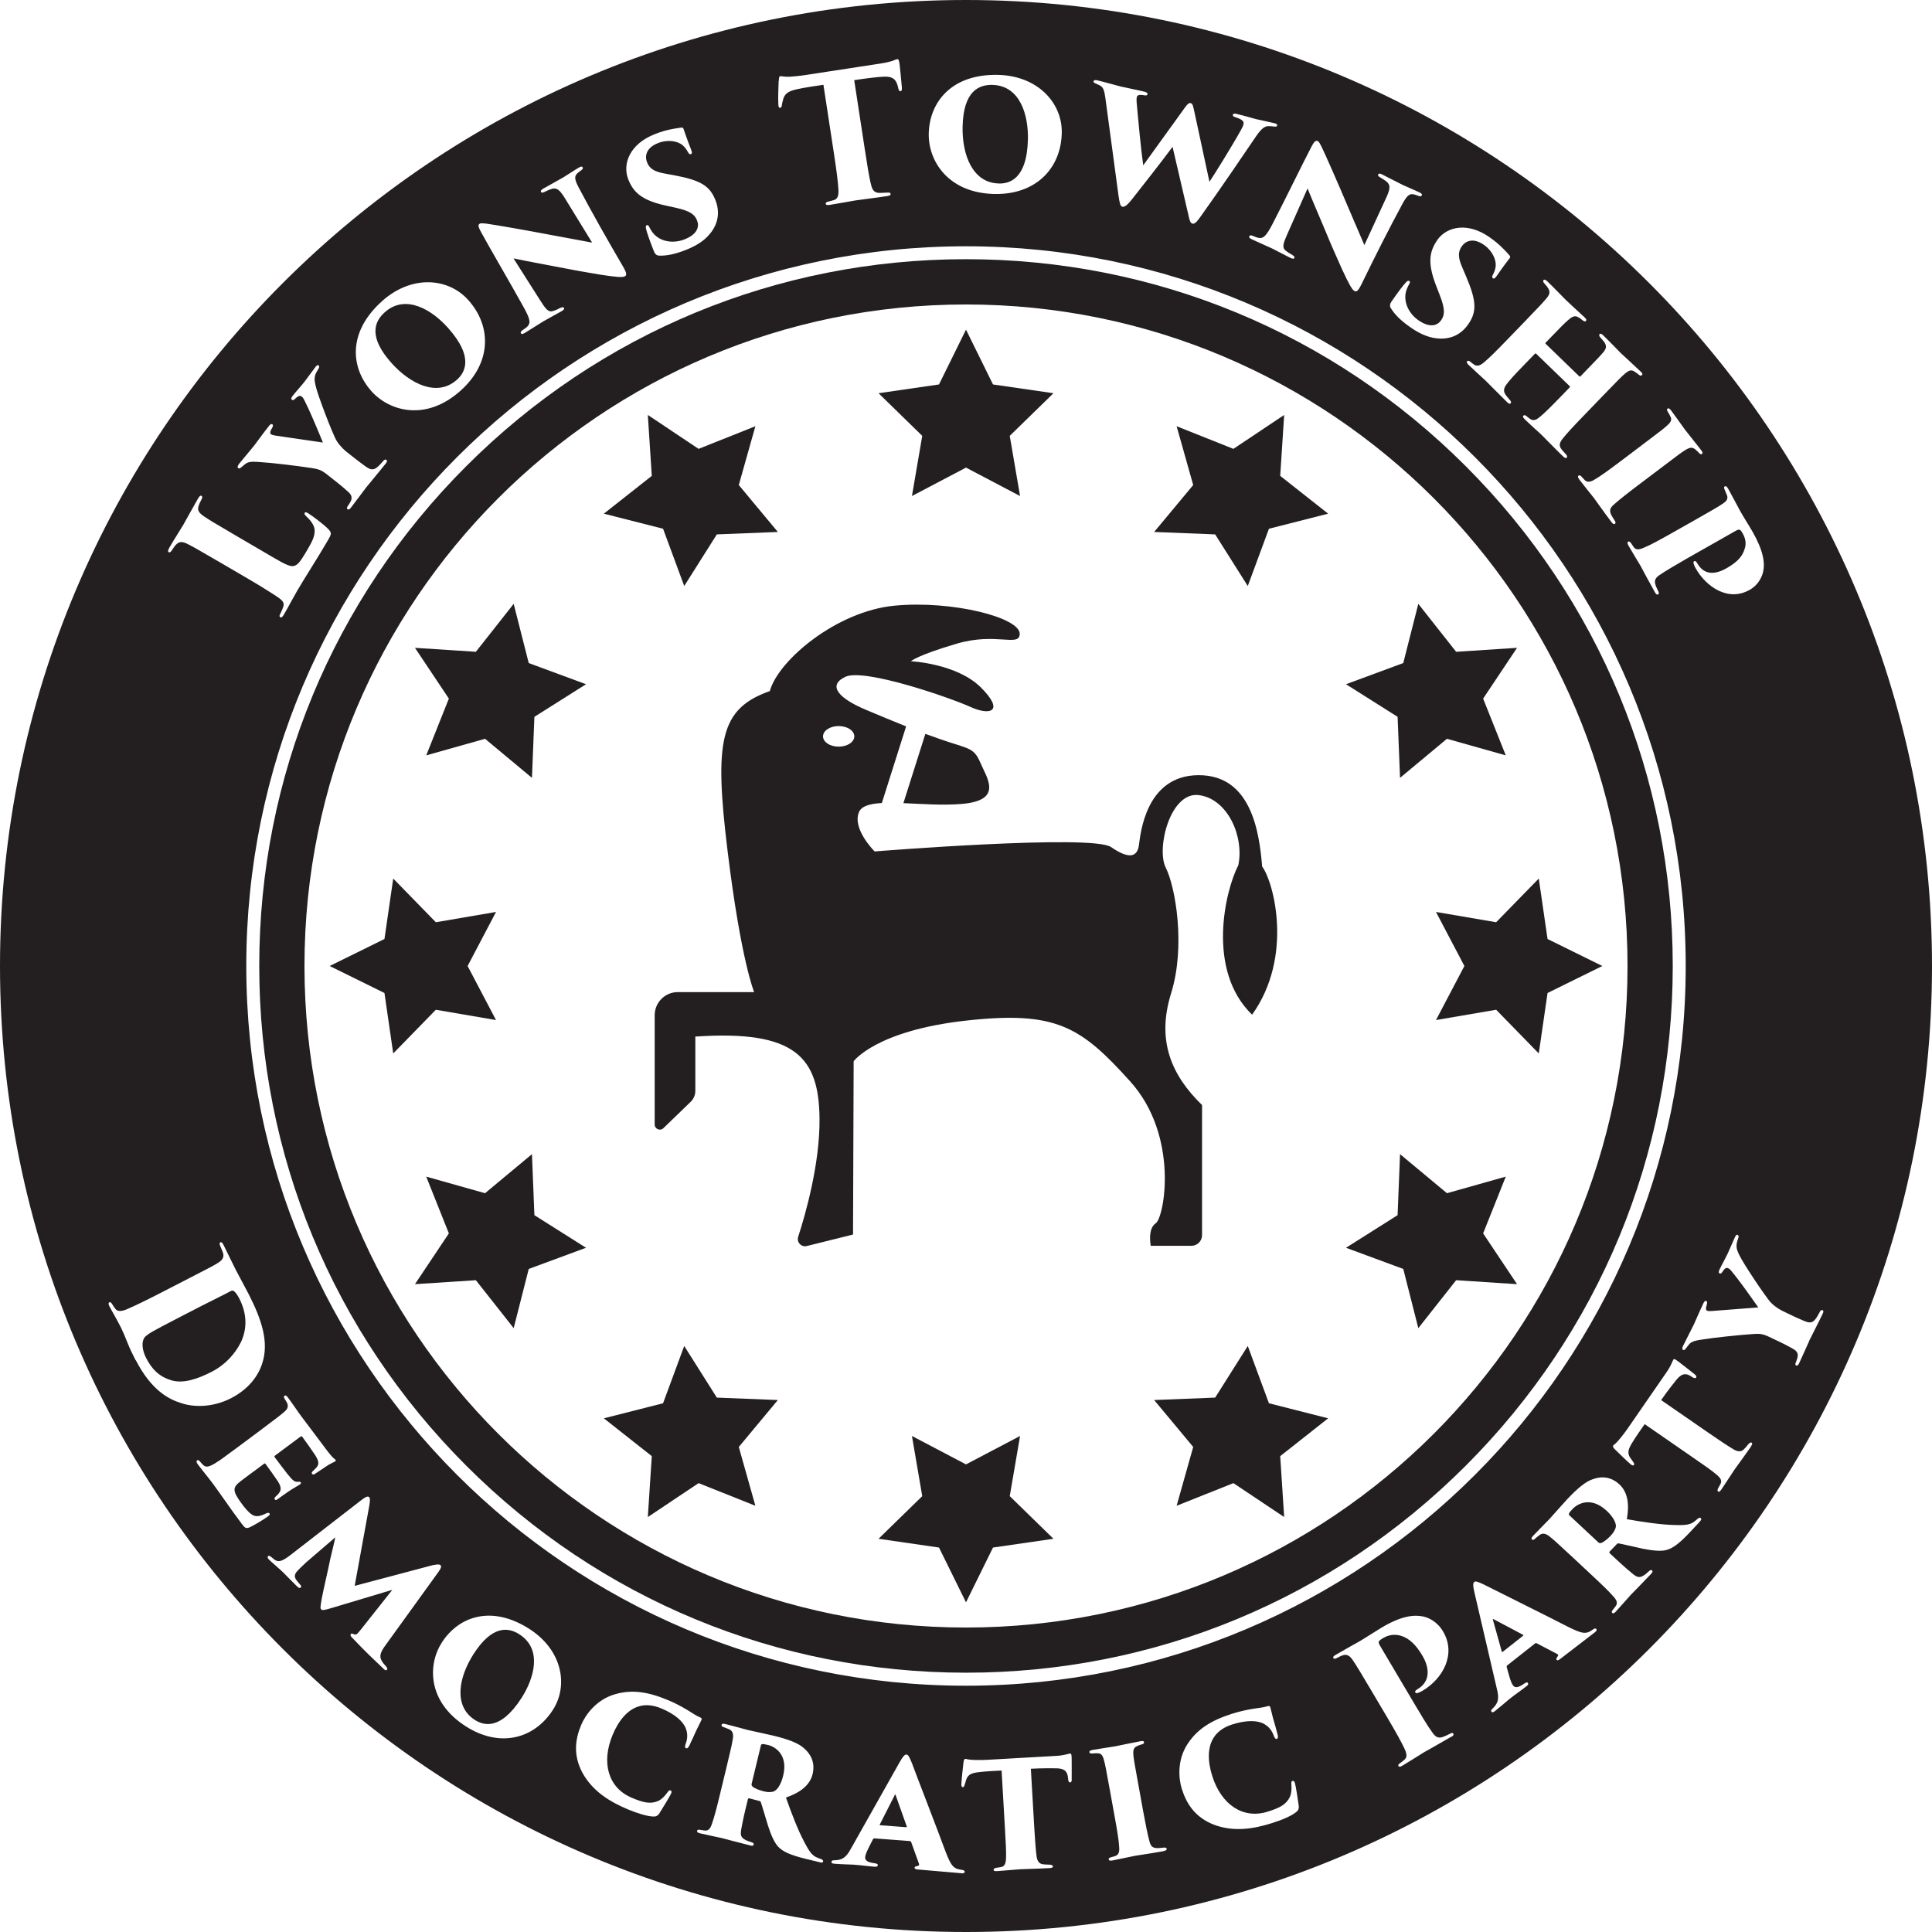
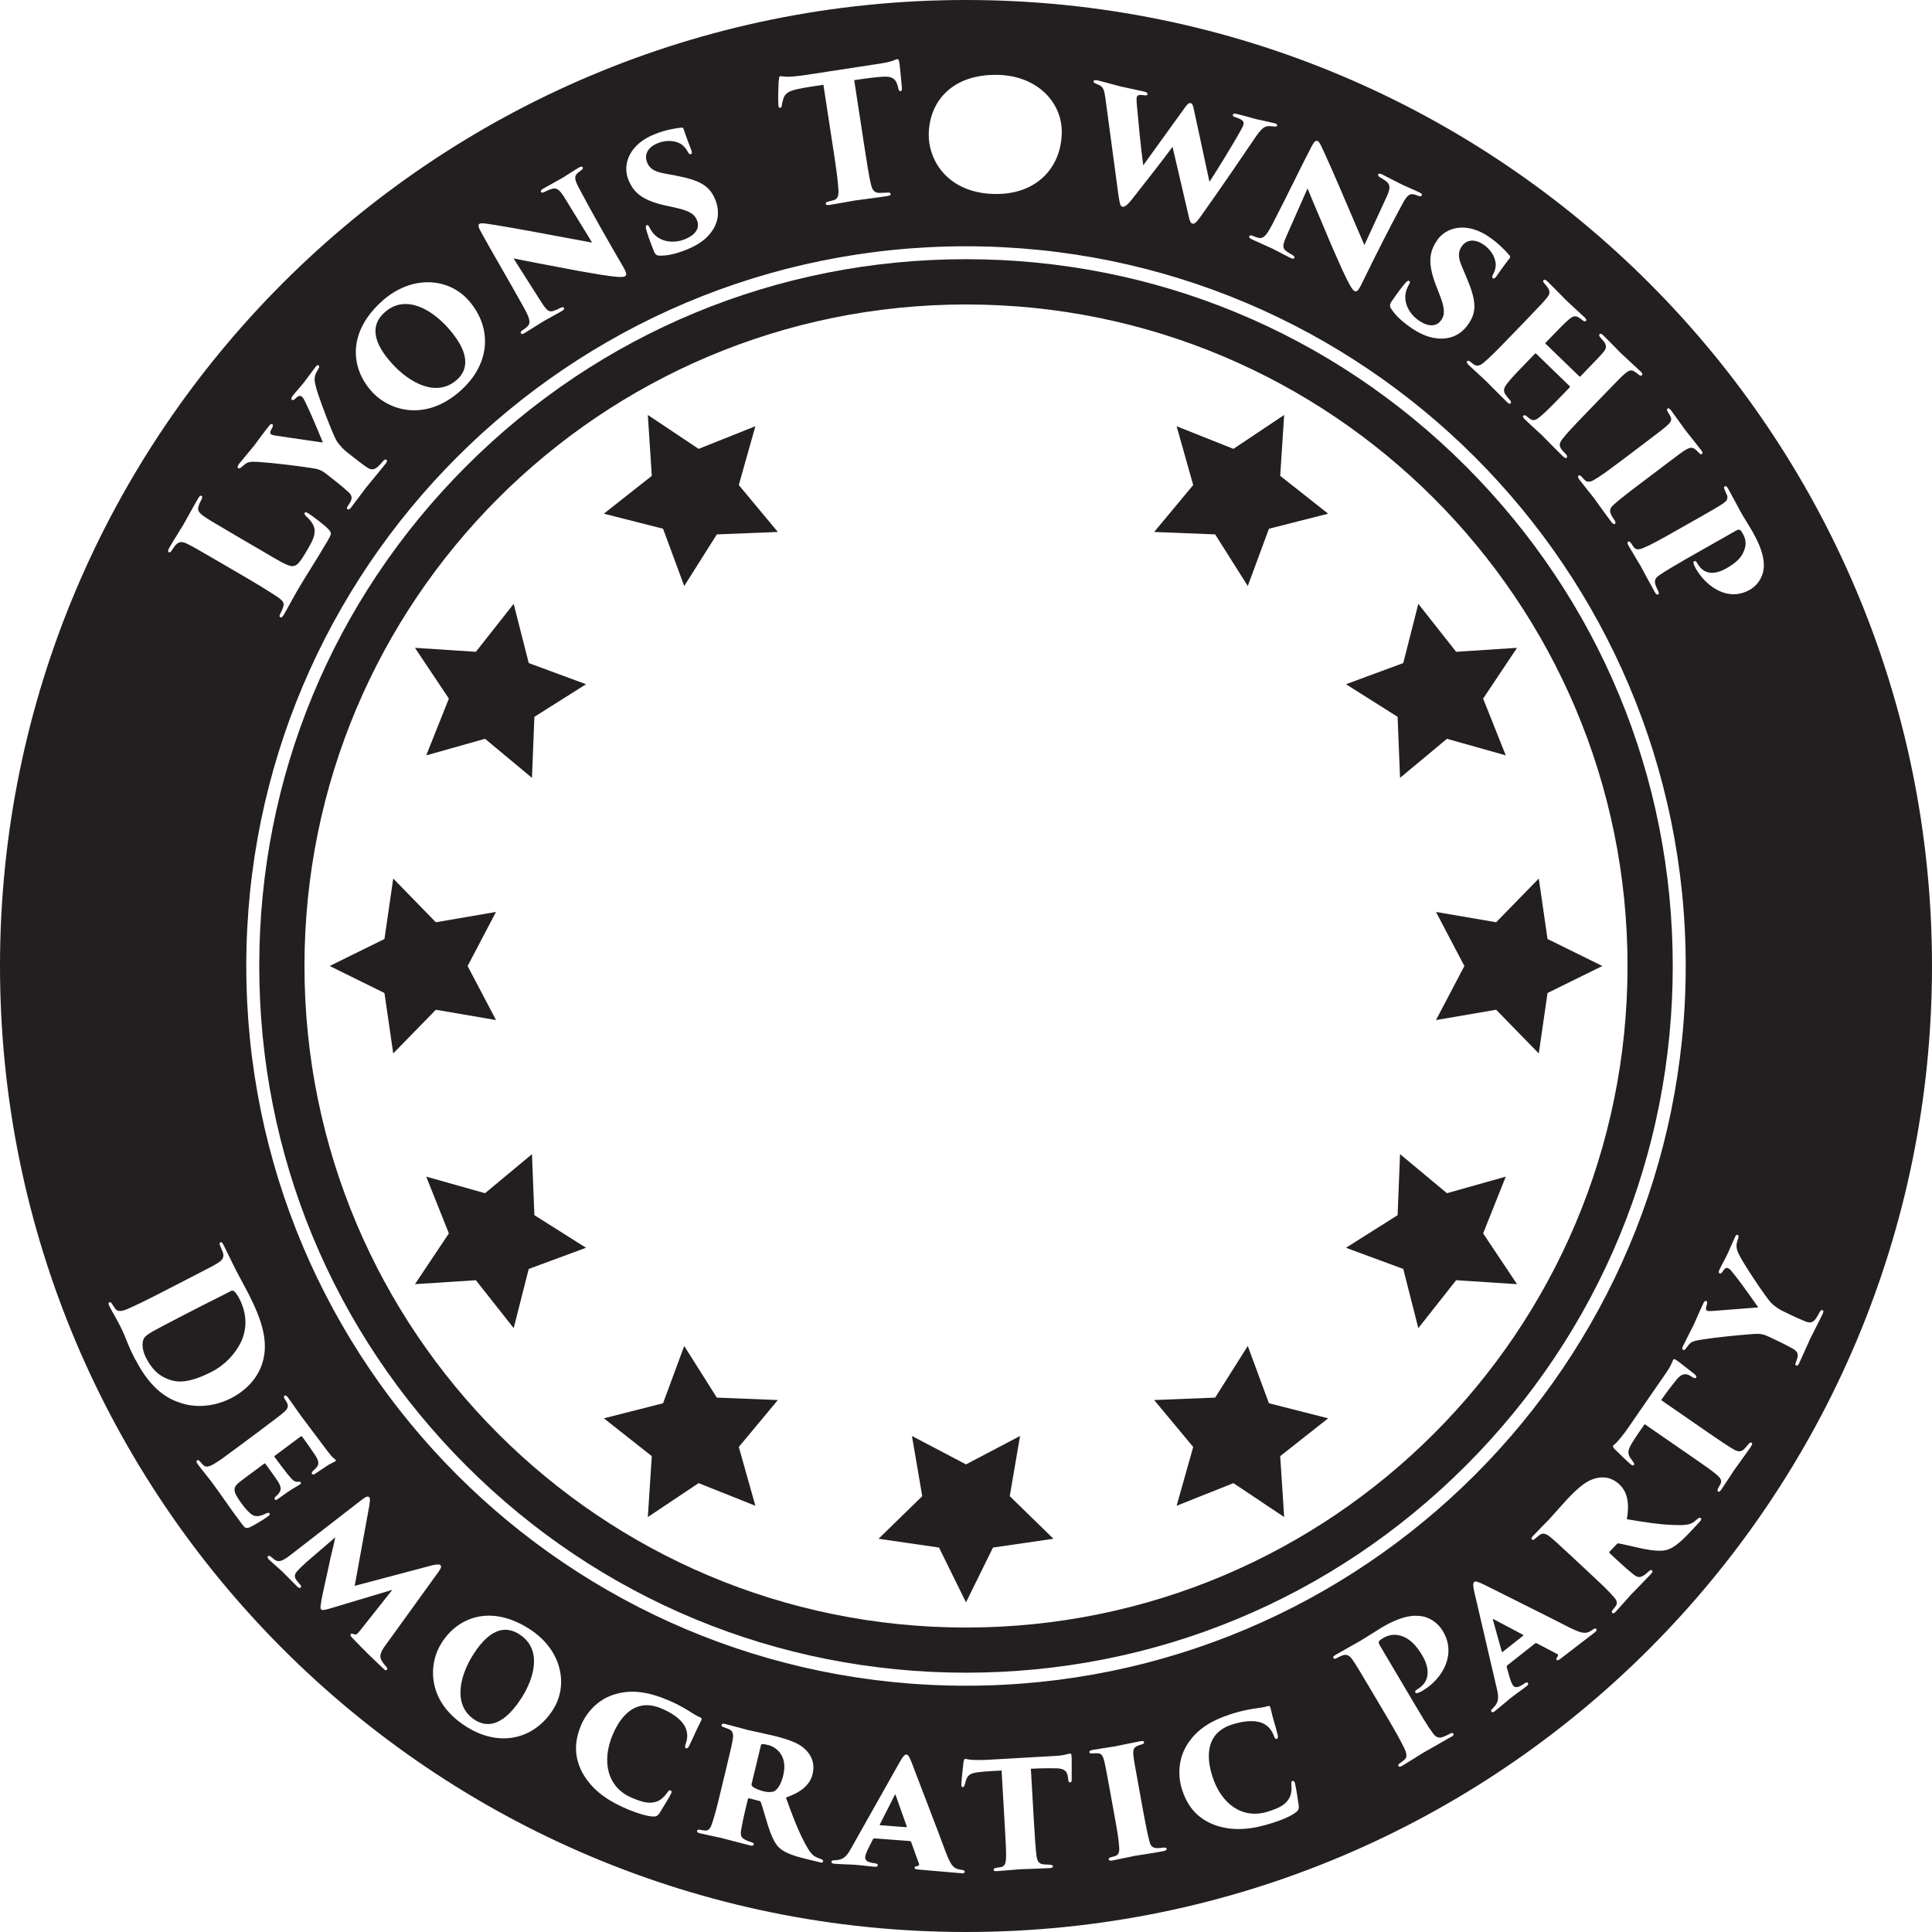
<svg xmlns="http://www.w3.org/2000/svg" id="Layer_2" data-name="Layer 2" viewBox="0 0 341.32 341.32">
  <defs>
    <style> .cls-1 { fill: #231f20; stroke-width: 0px; } </style>
  </defs>
  <g id="Layer_2-2" data-name="Layer 2">
    <path class="cls-1" d="M170.66,53.79c64.54,0,116.87,52.32,116.87,116.87s-52.32,116.87-116.87,116.87-116.87-52.32-116.87-116.87,52.32-116.87,116.87-116.87M170.66,45.79c-33.35,0-64.71,12.99-88.29,36.57-23.58,23.58-36.57,54.94-36.57,88.29s12.99,64.71,36.57,88.29c23.58,23.58,54.94,36.57,88.29,36.57s64.71-12.99,88.29-36.57c23.58-23.58,36.57-54.94,36.57-88.29s-12.99-64.71-36.57-88.29c-23.58-23.58-54.94-36.57-88.29-36.57h0Z" />
    <g>
      <g>
-         <polygon class="cls-1" points="170.66 58.24 175.43 67.92 186.11 69.47 178.39 77 180.21 87.63 170.66 82.61 161.11 87.63 162.93 77 155.21 69.47 165.89 67.92 170.66 58.24" />
        <polygon class="cls-1" points="170.66 283.08 165.89 273.4 155.21 271.85 162.93 264.32 161.11 253.69 170.66 258.71 180.21 253.69 178.39 264.32 186.11 271.85 175.43 273.4 170.66 283.08" />
      </g>
      <g>
        <polygon class="cls-1" points="283.08 170.66 273.4 175.43 271.85 186.11 264.32 178.39 253.69 180.21 258.71 170.66 253.69 161.11 264.32 162.93 271.85 155.21 273.4 165.89 283.08 170.66" />
        <polygon class="cls-1" points="58.24 170.66 67.92 165.89 69.47 155.21 77 162.93 87.63 161.11 82.61 170.66 87.63 180.21 77 178.39 69.47 186.11 67.92 175.43 58.24 170.66" />
      </g>
      <g>
        <polygon class="cls-1" points="114.45 73.31 123.42 79.3 133.45 75.3 130.52 85.69 137.42 93.98 126.64 94.41 120.88 103.53 117.14 93.41 106.68 90.75 115.15 84.07 114.45 73.31" />
        <polygon class="cls-1" points="226.87 268.01 217.9 262.02 207.87 266.02 210.8 255.63 203.9 247.34 214.68 246.91 220.44 237.79 224.18 247.91 234.64 250.57 226.17 257.25 226.87 268.01" />
      </g>
      <g>
        <polygon class="cls-1" points="268.01 114.45 262.02 123.42 266.02 133.45 255.63 130.52 247.34 137.42 246.91 126.64 237.79 120.88 247.91 117.14 250.57 106.68 257.25 115.15 268.01 114.45" />
        <polygon class="cls-1" points="73.31 226.87 79.3 217.9 75.3 207.87 85.69 210.8 93.98 203.9 94.41 214.68 103.53 220.44 93.41 224.18 90.75 234.64 84.07 226.17 73.31 226.87" />
      </g>
      <g>
        <polygon class="cls-1" points="73.31 114.45 84.07 115.15 90.75 106.68 93.41 117.14 103.53 120.88 94.41 126.64 93.98 137.42 85.69 130.52 75.3 133.45 79.3 123.42 73.31 114.45" />
        <polygon class="cls-1" points="268.01 226.87 257.25 226.17 250.57 234.64 247.91 224.18 237.79 220.44 246.91 214.68 247.34 203.9 255.63 210.8 266.02 207.87 262.02 217.9 268.01 226.87" />
      </g>
      <g>
        <polygon class="cls-1" points="226.87 73.31 226.17 84.07 234.64 90.75 224.18 93.41 220.44 103.53 214.68 94.41 203.9 93.98 210.8 85.69 207.87 75.3 217.9 79.3 226.87 73.31" />
        <polygon class="cls-1" points="114.45 268.01 115.15 257.25 106.68 250.57 117.14 247.91 120.88 237.79 126.64 246.91 137.42 247.34 130.52 255.63 133.45 266.02 123.42 262.02 114.45 268.01" />
      </g>
    </g>
-     <path class="cls-1" d="M222.98,153.08c-.5-6.08-1.93-16.19-11.27-16.13-9.34.05-10.23,10.44-10.5,12.37-.28,1.93-1.55,2.66-4.92.33-3.37-2.32-41.77.77-41.77.77,0,0-4.03-3.98-2.76-6.96.45-1.07,1.95-1.48,4.03-1.59l4.29-13.54c-2.28-.9-4.43-1.82-7-2.89-4.64-1.93-7.08-4.25-3.76-5.86,3.32-1.6,18.62,3.71,22.1,5.3,3.49,1.6,6.14.83,1.88-3.42-4.26-4.26-12.38-4.64-12.38-4.64,0,0,1.11-1.05,8.08-3.1,6.97-2.05,10.98.61,11.15-1.66.21-2.93-11.88-6.03-22.1-5.06-10.23.96-20.56,9.64-22.05,15.09-8.84,3.12-9.84,8.81-7.46,28.26,2.38,19.45,4.69,24.92,4.69,24.92h-13.48c-2.26,0-4.09,1.83-4.09,4.09v19.3c0,.8.97,1.21,1.54.65l4.83-4.67c.52-.51.81-1.21.81-1.93v-9.58c17.8-1.22,21.83,3.75,21.94,14.47.08,7.97-2.46,16.87-3.77,20.9-.31.95.55,1.88,1.53,1.63l8.16-2.03.11-30.61s3.92-5.41,19.84-7.18c15.92-1.77,20.28,1.05,29,10.72,8.73,9.67,6.03,24.09,4.53,25.08-1.49,1-.88,3.98-.88,3.98h7.18c1.04,0,1.88-.84,1.88-1.88v-22.99c-5.41-5.25-8.07-11.38-5.47-19.72,2.6-8.34.77-18.84-.94-22.21-1.71-3.37.78-13.49,5.86-12.82,5.08.66,8.01,7.3,6.96,12.38-2.32,4.47-5.69,18.56,2.43,26.41,7.3-10.17,3.87-23.37,1.77-26.19ZM148.16,131.91c-1.53,0-2.76-.82-2.76-1.82s1.23-1.82,2.76-1.82,2.77.82,2.77,1.82-1.24,1.82-2.77,1.82ZM166.12,130.59c-.93-.32-1.8-.64-2.64-.94l-3.88,12.24c3.21.13,6.93.42,10.27.14,7.46-.61,4.47-4.59,3.32-7.3-1.16-2.71-1.99-2.38-7.08-4.14Z" />
  </g>
  <g id="Layer_3" data-name="Layer 3">
    <g>
      <path class="cls-1" d="M91.78,288.74c-1.96-1.26-4.81-1.68-8.13,3.49-2.61,4.08-3.58,9.17.22,11.61,1.4.9,4.44,2.09,8.28-3.89,2.15-3.36,3.76-8.55-.37-11.2Z" />
      <path class="cls-1" d="M135.66,308.28c-.38-.09-.82-.2-.99-.15-.13.03-.2.05-.25.25l-1.64,6.79c-.04.18.05.32.14.44.44.39,1.33.69,2.09.88.59.14,1.23.17,1.72-.02.56-.24,1.25-1.16,1.64-2.81.88-3.62-1.39-5.07-2.71-5.39Z" />
      <path class="cls-1" d="M158.22,317.11c-.08-.16-.08-.1-.15.02l-2.64,5.2c-.04.09.02.12.08.13l4.53.34c.18.01.19-.05.16-.11l-1.98-5.58Z" />
      <path class="cls-1" d="M42.55,237.15c1.47-3.1.66-5.92-.25-7.7-.3-.59-.7-1.17-.96-1.34-.22-.16-.37-.12-.61,0-.9.5-2.87,1.44-5.05,2.56l-3.44,1.77c-2.85,1.47-4.69,2.45-5.19,2.74-1.08.62-1.56,1.01-1.7,1.45-.34.79-.15,2.09.46,3.27.97,1.88,2.19,3.26,4.4,3.93,2.12.68,4.69-.2,7.22-1.5,2.45-1.26,4.17-3.27,5.12-5.19Z" />
      <path class="cls-1" d="M80.69,67.12c1.27-1.14,3.28-3.81-1.58-9.24-2.73-3.05-7.41-6.05-11.15-2.7-1.78,1.59-2.98,4.29,1.22,8.97,3.31,3.69,8.07,6.04,11.51,2.96Z" />
-       <path class="cls-1" d="M176.43,32.42c1.7.04,5-.54,5.17-7.82.09-4.09-1.27-9.48-6.29-9.6-2.39-.05-5.11,1.09-5.25,7.38-.11,4.96,1.76,9.93,6.38,10.03Z" />
-       <path class="cls-1" d="M283.82,266.89c-2.72-2.54-5.1-1.28-6.02-.28-.27.29-.58.62-.61.79-.04.13-.06.19.1.34l5.11,4.77c.13.12.3.12.45.09.55-.19,1.26-.81,1.79-1.39.41-.44.76-.99.83-1.51.06-.6-.4-1.66-1.64-2.81Z" />
      <path class="cls-1" d="M170.66,0C76.41,0,0,76.41,0,170.66s76.41,170.66,170.66,170.66,170.66-76.4,170.66-170.66S264.91,0,170.66,0ZM305.06,87.41c-.15-.38-.26-.64-.37-.9-.16-.34-.14-.49,0-.57.13-.08.33-.11.6.37.54.94,1.98,3.69,2.18,4.04.67,1.19,1.52,2.49,2.15,3.59,1.9,3.34,2.23,5.51,1.86,7.11-.21.83-.78,2.26-2.38,3.16-3.77,2.14-7.66-.5-9.54-3.82-.09-.16-.32-.64-.36-.83-.04-.19-.02-.35.09-.41.14-.08.32-.07.56.36,1.21,2.13,3.15,2.03,5.17.88,1.83-1.04,2.79-2.05,3.17-3.33.34-.91.24-1.84-.3-2.79-.17-.3-.27-.42-.33-.52-.18-.18-.4-.27-.83-.02l-8.76,4.97c-1.78,1.01-3.88,2.27-4.8,2.9-.64.44-.98.91-.7,1.72.1.37.32.75.46,1.06.19.39.17.55-.02.65-.11.06-.32,0-.53-.37-.93-1.65-2.46-4.52-2.53-4.66-.03-.05-1.73-2.87-2.16-3.62-.23-.4-.2-.6-.04-.69.19-.11.36.08.55.33.15.2.3.47.47.7.37.4.8.47,1.79.02,1.05-.42,2.65-1.29,4.95-2.59l4.1-2.32c2.35-1.33,4.23-2.4,4.94-2.91.56-.39.89-.75.64-1.5ZM297.81,170.66c0,70.23-56.93,127.15-127.15,127.15s-127.15-56.92-127.15-127.15,56.93-127.15,127.15-127.15,127.15,56.93,127.15,127.15ZM295.09,73.57c-.06-.19-.22-.45-.42-.77-.2-.32-.22-.5-.07-.61.12-.09.3-.11.62.31.65.86,2.37,3.29,2.43,3.37.09.12,2.28,2.86,2.92,3.7.3.4.24.52.09.63-.17.13-.35,0-.58-.26-.19-.2-.21-.23-.45-.44-.57-.5-.94-.53-1.76-.07-.75.45-1.27.84-4.6,3.37l-3.76,2.84c-1.63,1.23-3.64,2.79-4.48,3.58-.51.46-.76.89-.41,1.67.15.35.43.72.59.99.28.37.21.58.08.68-.1.07-.3.07-.58-.3-1.16-1.53-3.01-4.13-3.1-4.26-.04-.05-2.06-2.56-2.58-3.26-.28-.37-.32-.58-.15-.71.12-.09.34-.06.53.18.17.18.34.4.62.66.45.39,1.05.26,1.7-.16.98-.55,2.48-1.65,4.61-3.25l3.76-2.84c3.34-2.52,3.9-2.95,4.52-3.53.53-.48.81-.93.48-1.53ZM273.35,50.68c-.25-.32-.31-.39-.54-.65-.29-.32-.16-.5-.1-.57.13-.13.39,0,.62.21,1.18,1.14,2.9,2.93,3.34,3.36.82.8,2.42,2.22,3.29,3.05.38.37.32.52.19.65-.09.09-.26.09-.55-.14-.29-.24-.49-.39-.71-.51-.69-.45-1.23-.07-1.77.4-.67.56-1.45,1.36-3.66,3.65l-.39.4c-.11.11-.04.18.03.24l5.88,5.69c.07.06.13.13.24.02l.39-.4c2.91-3.01,3.14-3.25,3.7-3.92.43-.53.62-1.04.06-1.8-.13-.17-.4-.48-.63-.73-.27-.26-.23-.52-.16-.59.13-.13.3-.14.62.17,1.18,1.14,3.05,3.08,3.16,3.19.09.09,2.65,2.43,3.52,3.27.36.34.31.48.18.61-.11.11-.28.16-.53-.08-.42-.32-.44-.34-.71-.51-.58-.43-1.01-.29-1.68.27-.67.56-1.1,1-4.01,4.01l-3.27,3.39c-1.81,1.87-3.12,3.27-3.79,4.14-.58.73-.7,1.22-.19,1.89.22.3.6.67.76.86.25.28.27.48.14.61-.15.16-.39,0-.64-.23-1.36-1.31-3.5-3.51-3.81-3.82-.31-.3-1.96-1.76-2.98-2.76-.38-.37-.32-.52-.21-.63.09-.09.33-.12.57.12.27.21.42.36.64.49.58.38,1.05.16,1.75-.42.86-.72,1.96-1.81,3.77-3.68l1.42-1.47c.09-.09.06-.2,0-.26l-5.88-5.69c-.07-.06-.16-.11-.26,0l-1.98,2.05c-1.79,1.85-2.35,2.47-3.03,3.36-.49.64-.61,1.26-.08,1.91.23.35.54.65.67.82.25.28.27.48.14.61-.09.09-.26.14-.57-.17-1.11-1.08-3.68-3.68-3.79-3.79-.09-.09-2.49-2.28-3.09-2.86-.22-.22-.36-.48-.23-.61.13-.13.28-.16.57.08.24.19.36.3.64.49.58.43,1.23.11,1.85-.45.89-.74,2.11-1.96,3.92-3.83l3.21-3.32c2.91-3.01,3.27-3.43,3.83-4.09.58-.69.77-1.2.12-2.04ZM253.9,42.42c1.8-2.53,5.5-3.12,9.18-.56,1.04.73,1.69,1.26,2.6,2.18.3.32.66.68.97,1.05.19.21.19.32.05.53-.59.8-.91,1.14-2.32,3.18-.27.38-.45.48-.63.36-.13-.09-.22-.23,0-.64.15-.27.41-.81.49-1.47.11-1.13-.56-2.73-2.08-3.79-1.91-1.33-3.26-.68-3.92.26-.67.97-.67,1.95.05,3.62l.73,1.72c1.85,4.34,1.9,6.23.36,8.44-1.22,1.76-3.07,2.73-5.5,2.48-1.88-.18-3.55-1.14-4.74-1.98-1.78-1.24-2.77-2.31-3.4-3.31-.3-.44-.17-.84.11-1.25,1.33-1.91,1.94-2.69,2.5-3.32.33-.37.51-.36.64-.27s.13.24,0,.49c-.12.22-.24.4-.33.64-1.02,2.12.07,4.51,1.93,5.8,2.06,1.43,3.37.91,3.99.02.62-.89.81-1.82-.22-4.46l-.74-1.91c-1.41-3.78-1.12-5.77.29-7.8ZM232.77,24.9c.14.07.25.12.69.99.74,1.53,3.01,6.68,4.79,10.91,1.6,3.76,2.37,5.51,2.79,6.5l3.97-8.61c.59-1.37.73-2.09-.28-2.78-.28-.2-.57-.38-.95-.6-.32-.19-.37-.38-.31-.49.09-.2.36-.17.61-.05.92.44,2.61,1.36,3.73,1.9.61.3,1.97.84,2.97,1.33.42.2.48.37.41.51-.05.11-.19.25-.57.11-.32-.12-.4-.16-.59-.21-.89-.29-1.34-.06-2.17,1.43-2.41,4.44-4.88,9.35-7.24,14.19-.67,1.4-.96,1.57-1.32,1.39-.42-.2-.99-1.23-2.19-3.81-1.03-2.29-2.2-4.94-2.87-6.61-.76-1.85-2.03-4.72-3.24-7.71l-3.53,7.97c-.75,1.7-1.03,2.43-.37,2.99.42.34.69.5,1.18.77.39.26.46.39.4.54-.09.19-.3.2-.75-.02-.7-.34-1.43-.75-3.17-1.63-.7-.34-2.78-1.23-3.62-1.64-.42-.2-.52-.35-.42-.55.07-.14.23-.2.58-.06.26.09.4.16.72.28,1.1.36,1.59-.09,2.75-2.29,2.55-4.93,5.25-10.54,6.92-13.73.42-.8.7-1.17,1.07-1ZM193.21,14.33c.04-.15.25-.23.64-.14,1.69.41,3.59.96,4.05,1.07.78.19,2.85.59,4.33.95.36.09.54.26.5.44-.04.18-.25.26-.52.19-.28-.04-.34-.05-.68-.07-.38-.03-.63.1-.71.43-.08.33,0,1.18.13,2.49.06.81.64,6.88,1.02,9.52l7.41-10.27c.43-.6.7-.79.97-.72.39.09.43.58.64,1.46l2.68,12.44c1.4-2.12,3.52-5.62,4.88-7.94.61-1.1,1.04-1.79,1.12-2.15.12-.51.01-.86-1.43-1.33-.3-.07-.48-.24-.45-.39.03-.12.14-.32.62-.2,1.81.44,3.23.87,3.47.93.18.04,2.27.48,3.24.72.33.08.56.2.51.41-.04.15-.16.25-.52.19-.28-.03-.43-.07-.87-.08-.85-.04-1.45.45-2.65,2.26-1.88,2.77-5.98,8.82-9.35,13.53-.57.79-1.08,1.56-1.56,1.44-.39-.09-.53-.57-.74-1.58l-2.79-11.99c-1.94,2.62-5.2,6.78-7.23,9.35-.68.83-1.21,1.33-1.64,1.23-.36-.09-.47-.56-.69-2.05l-2.31-17.17c-.18-1.25-.34-1.9-1-2.22-.28-.16-.52-.22-.75-.34-.32-.14-.38-.28-.34-.43ZM176.31,13.23c7.07.16,11.39,5,11.27,10.27-.14,6.29-4.62,10.93-11.93,10.77-8.24-.19-11.68-5.94-11.57-10.68.13-5.61,4.08-10.54,12.23-10.36ZM137.6,14.29c0-.47.04-.79.22-.82.21-.03.35.04,1.08.09.57.04,2.27-.13,3.43-.31l13.32-2.04c.95-.15,1.49-.29,1.91-.42.48-.17.71-.3.92-.33.28-.04.33.14.45.9.07.43.32,3.3.4,4.08.03.43-.03.63-.21.66-.25.04-.34-.14-.42-.5-.08-.33-.1-.45-.16-.6-.27-.93-.84-1.6-2.67-1.44-1.02.06-2.63.25-4.96.6l1.84,12.01c.37,2.39.8,5.24,1.15,6.5.18.79.5,1.4,1.44,1.41.41,0,.78-.03,1.34-.05.49-.04.63.03.66.24.03.18-.11.3-.66.38-2.08.32-5.07.68-5.56.76-.52.08-3.48.63-4.49.78-.49.07-.71.05-.75-.2-.03-.21.2-.34.56-.4.3-.08.63-.16.96-.27.66-.23.77-.93.72-1.84-.07-1.3-.35-3.52-.81-6.49l-1.84-12.01c-1.19.18-3.1.44-4.61.77-1.7.36-2.31.86-2.55,1.99-.1.36-.14.55-.17.75-.02.25-.08.51-.29.55-.28.04-.31-.2-.34-.58-.07-1.27.01-2.98.05-4.18ZM115.64,23.72c1.18-.47,1.98-.71,3.26-.95.44-.07.93-.17,1.41-.22.28-.04.37.02.46.25.33.93.45,1.39,1.35,3.7.17.43.15.64-.05.72-.14.06-.31.06-.54-.35-.14-.28-.44-.79-.95-1.23-.88-.72-2.58-1.05-4.31-.37-2.16.85-2.38,2.33-1.96,3.4.43,1.1,1.25,1.64,3.04,1.97l1.83.34c4.64.87,6.23,1.88,7.22,4.39.78,1.99.57,4.07-.99,5.95-1.19,1.47-2.92,2.31-4.28,2.85-2.02.79-3.46,1.03-4.64.99-.53,0-.79-.32-.97-.78-.85-2.16-1.16-3.11-1.38-3.92-.12-.48-.01-.63.13-.68s.28.02.41.27c.12.22.2.42.35.63,1.2,2.03,3.79,2.44,5.9,1.61,2.34-.92,2.63-2.3,2.23-3.31-.4-1.01-1.06-1.68-3.83-2.29l-2.01-.44c-3.93-.92-5.42-2.26-6.33-4.57-1.11-2.9.45-6.31,4.63-7.95ZM84.72,39.54c.13-.08.24-.14,1.21-.03,1.68.23,7.22,1.2,11.73,2.06,4.01.76,5.9,1.08,6.95,1.29l-4.96-8.08c-.81-1.25-1.33-1.77-2.47-1.31-.33.12-.63.27-1.02.46-.34.16-.52.09-.58-.01-.11-.19.06-.39.3-.54.88-.52,2.58-1.42,3.65-2.05.59-.35,1.79-1.17,2.75-1.73.4-.24.57-.19.65-.06.06.11.1.3-.23.53-.28.2-.36.25-.5.37-.74.58-.8,1.08-.01,2.6,2.36,4.47,5.07,9.24,7.79,13.9.79,1.33.77,1.67.42,1.87-.4.24-1.57.14-4.38-.29-2.47-.41-5.33-.92-7.09-1.28-1.96-.39-5.05-.93-8.21-1.59l4.67,7.35c1,1.57,1.45,2.2,2.28,1.96.52-.16.8-.29,1.29-.55.43-.18.59-.17.66-.03.11.19,0,.36-.43.61-.67.39-1.42.77-3.11,1.73-.67.39-2.57,1.63-3.37,2.1-.4.24-.58.24-.69.05-.08-.13-.04-.3.27-.52.22-.17.36-.25.64-.45.91-.72.81-1.38-.38-3.56-2.69-4.85-5.86-10.21-7.58-13.37-.43-.79-.59-1.24-.24-1.44ZM67.48,53.21c5.26-4.71,11.72-4.14,15.24-.21,4.2,4.68,4.1,11.13-1.34,16.01-6.14,5.5-12.57,3.65-15.74.12-3.74-4.18-4.23-10.48,1.84-15.91ZM42.16,82.04c.81-1.02,2.17-2.59,2.84-3.45.27-.34,1.42-1.96,2.56-3.39.21-.27.42-.34.55-.24.15.12.16.25-.02.62-.45.72-.39,1-.22,1.13.15.11.37.18.76.24.88.14,7.5,1.1,8.42,1.23-1.58-3.85-2.48-5.86-3.03-6.97-.29-.58-.42-.92-.69-1.13-.27-.21-.54-.27-1.23.41-.18.18-.37.26-.54.13-.15-.11-.15-.31.14-.68.73-.92,1.4-1.62,2.11-2.52.21-.27,1.62-2.2,1.94-2.61.19-.24.37-.38.52-.26.17.13.17.33-.03.64-.23.34-.37.62-.51.94-.26.82-.13,1.32.05,2.09.28,1.4,3.06,8.69,3.7,9.67.65,1.03,1.51,1.74,1.68,1.88l1.48,1.17c.32.25,1.07.84,2.01,1.51.55.35,1.15.79,1.98.1.42-.34.75-.75,1.1-1.14.19-.24.41-.27.53-.17.12.1.19.27-.06.58-1.27,1.61-2.91,3.54-3.51,4.3-.5.63-1.9,2.56-2.71,3.59-.25.32-.44.36-.61.23-.1-.08-.14-.27.11-.59.24-.36.39-.6.5-.83.31-.7.06-1.18-.53-1.68-.84-.78-1.74-1.49-2.06-1.74l-1.63-1.29c-1.14-.9-1.7-.95-2.74-1.13-2.5-.39-7.26-.95-8.86-1.03-2.07-.17-2.39-.07-3.11.55-.08.05-.32.26-.46.39-.24.2-.39.2-.52.1-.15-.11-.11-.36.1-.63ZM30.02,96.58c.89-1.53,1.78-2.87,2.39-3.91.14-.24,2-3.61,2.56-4.57.28-.48.46-.6.62-.5.24.14.14.44-.08.81-.13.28-.29.55-.42.97-.29.8.11,1.28,1.02,1.89.82.55,1.34.89,5.76,3.47l4.47,2.61c2.7,1.58,4.58,2.78,5.41,2.66.73-.08,1.16-.51,2.46-2.73.86-1.47,1.33-2.34,1.37-3.33.08-.81-.35-1.68-1.44-2.7-.25-.25-.43-.43-.31-.64.11-.19.26-.14.63.08.62.36,2.99,2.14,3.61,2.86.57.62.47.85-.15,1.92-2.16,3.69-3.77,6.09-5.43,8.92-.73,1.26-1.5,2.75-2.36,4.22-.22.37-.4.56-.64.42-.16-.09-.15-.3.07-.68.16-.34.31-.65.42-.97.4-1.06-.06-1.37-2.16-2.7-1.04-.68-2.63-1.64-4.29-2.61l-4.71-2.75c-4.36-2.55-4.86-2.8-5.75-3.25-.78-.38-1.35-.46-1.92.1-.22.19-.48.58-.74.97-.17.29-.38.53-.6.41-.21-.13-.11-.42.2-.96ZM23.96,240.31c-.55-1.08-1-2-1.37-2.93-.43-1.1-.92-2.25-1.18-2.76-.33-.65-.66-1.29-1.08-2.03-.41-.74-.62-1.08-1.01-1.83-.23-.46-.14-.61,0-.68.19-.1.38.08.53.37.21.34.33.51.54.78.36.5,1.01.5,2.1.04,1.33-.58,3.27-1.51,5.58-2.7l4.74-2.44c3.95-2.03,4.71-2.42,5.54-2.92.75-.46,1.41-.96.99-2.04-.08-.23-.22-.5-.43-1.04-.18-.42-.1-.59.03-.66.16-.08.32.04.56.49.35.67,1.54,3.19,2.15,4.37.46.89,1.11,2.09,2.3,4.33,2.34,4.61,3.6,8.52,2.36,12.26-.67,2.08-2.3,4.45-5.5,6.1-3.26,1.67-6.65,1.62-8.89.83-2.02-.63-5.15-2.15-7.93-7.55ZM42.66,269.14c-2.43-3.25-3.46-4.89-5.18-7.2-.76-1.02-1.61-2.01-2.53-3.24-.31-.41-.26-.6-.11-.71.1-.07.27-.09.54.27.19.2.31.37.54.58.65.61,1.52.07,3.06-.96.8-.6,1.98-1.44,3.15-2.31l3.69-2.75c3.49-2.61,3.86-2.92,4.5-3.48.5-.45.67-.92.39-1.5-.1-.23-.28-.47-.42-.71-.21-.33-.13-.47,0-.56.12-.09.31-.04.56.3.98,1.31,1.66,2.38,2.35,3.3.29.39,4.48,5.95,4.73,6.29.31.41.68.85,1.02,1.16.16.11.27.21.33.28.09.12.03.24-.11.31-.3.15-.62.28-1.15.59-.55.37-1.01.68-2.37,1.58-.17.13-.41.16-.52.01-.09-.12-.07-.29.11-.46.25-.27.42-.39.69-.7.39-.48.49-.97-.2-2.08-.55-.84-1.82-2.64-2.33-3.32-.09-.12-.2-.12-.35,0l-4.44,3.31c-.15.11-.18.17-.07.31.49.66,1.61,2.16,2.27,2.99.94,1.15,1.23,1.39,1.84,1.35.27-.05.41,0,.48.09.11.15-.02.28-.14.37-.24.18-1.27.72-2.07,1.28-.48.32-1.61,1.13-1.85,1.31-.29.22-.42.2-.53.05-.09-.12-.07-.29.16-.5.1-.11.25-.22.38-.36.56-.61.77-1.14,0-2.34-.46-.71-1.67-2.38-2.17-3.06-.09-.12-.16-.11-.28-.02l-1.53,1.14c-.7.53-1.72,1.24-2.55,1.9-1.46,1.13-1.6,1.65.24,4.12.42.56,1.07,1.39,1.75,1.83.7.43,1.39.29,2.5-.24.28-.13.47-.13.58.02.13.17-.03.32-.29.52-.92.69-2.78,1.74-3.27,1.95-.66.23-.81.08-1.41-.72ZM68.34,295c-.15.15-.28.11-.6-.2-1.91-1.82-3.09-2.9-5.57-5.52-.33-.31-.25-.53-.17-.62s.23-.07.39,0c.5.22.6.2,1.41-.83l5.51-6.96-10.65,3.19c-1.49.46-1.75.43-1.9.28-.22-.21-.16-.45.08-1.93.4-2.04,1.06-4.76,1.52-7.04.21-.93.74-3.02.87-3.77l-5.05,4.34c-.96.88-1.32,1.25-1.59,1.54-.56.59-.66,1.04-.24,1.65.2.27.38.48.62.76.26.25.29.44.18.55-.15.15-.32.16-.67-.18-.85-.81-1.89-1.92-2.52-2.53-.68-.65-1.66-1.46-2.43-2.19-.2-.19-.35-.42-.16-.62.1-.11.25-.09.54.14.22.17.37.31.61.5.67.43,1.25.36,2.85-.88l12.63-9.79c.72-.53,1.01-.58,1.21-.39.2.19.18.55.02,1.56l-2.57,14.11,13.76-3.65c.87-.17,1.22-.18,1.39-.01.24.23.08.58-.34,1.18l-9.28,12.85c-1.02,1.37-1.23,2.09-.74,2.89.25.44.47.65.77.99.24.32.25.44.12.57ZM97.69,302.06c-3.31,5.17-9.41,6.77-15.42,2.91-6.78-4.34-6.72-10.88-4.22-14.78,2.96-4.61,8.76-6.71,15.46-2.42,5.81,3.72,6.95,9.96,4.18,14.29ZM121.77,308.4c-.18.35-.36.54-.58.45-.2-.08-.2-.31-.09-.66.17-.49.56-1.5.08-2.79-.48-1.28-1.94-2.58-4.37-3.59-1.31-.55-2.71-.74-3.92-.36-1.97.56-3.58,2.44-4.67,5.07-2,4.8-.84,9.32,3.43,11.1,1.98.83,3.25,1.16,4.66.54.45-.21,1.06-.74,1.54-1.42.32-.46.44-.5.64-.42.17.07.18.27.08.52-.2.47-1.42,2.46-2.1,3.55-.26.38-.56.55-1.01.53-1.14-.02-2.93-.6-4.49-1.25-3.24-1.35-6.27-3.21-8.08-6.49-1.63-3.08-1.31-5.82-.21-8.45.69-1.65,2.57-4.43,5.96-5.41,2.95-.87,5.8-.46,9.37,1.03,1.4.58,2.57,1.24,3.46,1.77,1.09.68,1.55,1.01,2.3,1.32.27.14.2.31.14.45-.08.2-.43.87-.82,1.66-.37.8-.98,2.18-1.32,2.86ZM144.85,329l-2.29-.55c-3.06-.74-4.25-1.34-5.07-2.19-.64-.68-1.22-1.91-1.79-3.67-.74-2.36-.97-3.32-1.29-4.2,0-.1-.11-.18-.26-.22l-1.76-.46c-.12-.03-.22,0-.26.16l-.38,1.56c-.46,1.91-.7,3.16-.83,3.94-.1.66-.08,1.23.67,1.62.32.2.85.36,1.16.47.46.14.43.29.39.44-.04.15-.18.24-.56.14-1.79-.44-4.89-1.28-5.04-1.31-.29-.07-3.08-.65-3.93-.86-.44-.11-.49-.27-.45-.45.03-.15.24-.22.53-.15.24.03.62.12.93.13.56.01.9-.37,1.18-1.27.37-1.03.82-2.73,1.42-5.23l1.08-4.47c.96-3.97,1.02-4.36,1.16-5.2.2-1.1-.18-1.57-.73-1.76-.45-.2-.68-.26-.88-.34-.32-.08-.41-.25-.37-.4.04-.15.16-.27.6-.17,1.06.26,3.74,1,4.07,1.08.44.11,3.23.69,4.55,1.01,2.65.64,4.41,1.35,5.32,2.19,1.24,1.05,2.02,2.58,1.54,4.58-.48,2-2.23,3.29-4.71,4.15.87,2.45,2.08,5.7,3.26,7.89.98,1.89,1.5,2.42,2.3,2.73.25.12.49.18.68.26.26.09.37.28.33.42-.06.24-.36.19-.59.14ZM169.87,330.94c-3.05-.26-6.18-.52-7.78-.67-.36-.03-.53-.16-.52-.31.01-.18.2-.23.38-.27.25-.07.52-.08.4-.43l-1.38-3.84c-.02-.09-.14-.16-.23-.17l-6.25-.47c-.18-.01-.28.16-.32.25l-.75,1.49c-.32.64-.55,1.23-.57,1.57-.07.88,1.08.99,1.77,1.1.39.06.47.19.46.31-.02.21-.18.32-.54.29-1.33-.1-2.23-.26-3.77-.37-.3-.02-2.06-.06-3.36-.16-.42-.03-.53-.16-.52-.34.01-.18.17-.29.51-.27,1.31-.05,2.03-.36,2.95-2.09l8.4-14.91c.74-1.34,1.07-1.71,1.4-1.68.3.02.51.43.95,1.5.55,1.53,4.5,11.69,6.01,15.81.79,2,1.22,2.73,2.24,2.96.24.05.45.09.6.11.33.02.5.19.49.34-.02.21-.26.28-.57.26ZM189.35,314.34c0,.43-.15.55-.3.56-.15,0-.28-.14-.33-.44-.02-.33-.06-.48-.07-.63-.14-.81-.5-1.37-1.93-1.43-.97,0-2.43-.04-4.6.08l.58,10.06c.11,1.99.28,4.32.43,5.43.1.66.35,1.31,1.17,1.39.34.04.64.05,1.09.06.49.03.61.15.63.33,0,.15-.14.25-.62.28-1.87.11-4.72.18-5.11.2-.39.02-3.29.28-4.1.33-.45.03-.64-.02-.65-.23-.01-.21.22-.32.52-.36.27-.05.54-.06.87-.14.6-.16.75-.68.8-1.44.06-1.12-.05-2.97-.2-5.54l-.58-10.06c-1.03.06-2.78.13-4.11.3-1.48.17-1.97.57-2.24,1.64-.05.19-.1.4-.18.59-.05.18-.13.4-.31.41-.21.01-.29-.23-.27-.53.08-1.28.24-2.65.38-3.87.04-.4.18-.59.33-.6.15,0,.37.1.8.14.4.07,2.07.09,3.09.03l12.08-.69c.78-.04,1.27-.13,1.62-.21.51-.12.72-.19.87-.2.3-.02.28.14.32.89.02.3,0,3.03,0,3.67ZM205.6,327.03c-1.85.34-4.93.8-5.08.83-.06.01-3.14.66-3.97.82-.45.08-.64.02-.68-.18-.03-.15.09-.32.39-.38.23-.07.5-.12.85-.25.54-.22.68-.8.61-1.56-.05-1.1-.34-2.89-.81-5.45l-.82-4.53c-.73-4.02-.86-4.7-1.09-5.49-.18-.67-.45-1.12-1.12-1.09-.19-.03-.49,0-.86.03-.36.03-.53-.03-.56-.21-.03-.15.03-.31.54-.41,1.04-.19,3.92-.62,4.01-.64.15-.03,3.5-.73,4.51-.91.48-.09.56.02.59.2.04.21-.16.31-.48.39-.26.08-.29.08-.58.2-.69.28-.88.59-.83,1.51.06.85.18,1.48.91,5.49l.82,4.53c.36,1.96.83,4.4,1.15,5.48.18.64.44,1.06,1.28,1.09.37.02.82-.06,1.12-.08.45-.08.6.08.62.22.02.12-.07.29-.52.37ZM229.02,320.11c-.88.73-2.62,1.44-4.24,1.95-3.34,1.07-6.85,1.62-10.36.29-3.24-1.29-4.77-3.59-5.63-6.3-.54-1.7-.91-5.05,1.04-7.99,1.69-2.57,4.12-4.11,7.81-5.29,1.44-.46,2.76-.72,3.78-.89,1.28-.18,1.83-.24,2.61-.48.3-.06.35.11.4.25.06.2.24.94.45,1.8.24.84.67,2.3.84,3.03.09.38.08.64-.15.72-.2.07-.35-.11-.49-.45-.19-.48-.54-1.51-1.74-2.18-1.2-.67-3.15-.71-5.66.09-1.36.43-2.54,1.19-3.22,2.26-1.14,1.7-1.15,4.18-.28,6.89,1.58,4.96,5.39,7.65,9.81,6.24,2.05-.65,3.23-1.22,3.9-2.61.21-.45.33-1.25.26-2.08-.05-.56,0-.67.21-.73.17-.06.31.09.4.35.16.49.51,2.79.69,4.07.05.46-.07.78-.43,1.06ZM256.38,306.83c-1.8,1.06-4.6,2.62-4.84,2.76-.13.08-2.92,1.84-3.81,2.36-.36.22-.57.23-.67.05-.11-.18.05-.38.34-.55.24-.18.49-.36.72-.57.46-.41.48-.92,0-1.97-.54-1.15-1.58-3.03-3.08-5.56l-2.71-4.58c-1.7-2.86-2.82-4.76-3.39-5.55-.48-.7-1-1.03-1.7-.79-.38.12-.72.32-1.05.48-.34.2-.53.17-.62.02-.09-.16-.08-.31.42-.59,1.12-.66,3.82-2.16,4.27-2.42,1.25-.74,2.66-1.68,3.86-2.4,3.54-2.1,5.75-2.28,7.36-1.93.9.21,2.41.86,3.46,2.63,2.37,4.01-.02,8.34-3.61,10.47-.18.11-.64.34-.85.4-.19.04-.35.07-.44-.09-.09-.16-.05-.32.42-.6,2.16-1.28,2.2-3.59.81-5.93-1.06-1.8-2.25-3.03-3.79-3.49-1.11-.33-2.19-.14-3.11.4-.34.2-.53.35-.67.47-.18.18-.19.39.07.84l5.89,9.95c1.2,2.03,2.61,4.4,3.38,5.42.5.72.97,1.11,1.85.81.41-.14.9-.39,1.22-.55.39-.23.54-.21.66,0,.08.13,0,.31-.38.54ZM281.78,288.36c-2.42,1.87-4.91,3.79-6.19,4.76-.28.23-.5.24-.6.12-.11-.14,0-.3.1-.46.13-.22.33-.41,0-.58l-3.61-1.89c-.08-.05-.21-.03-.28.03l-4.92,3.88c-.14.11-.1.31-.07.4l.46,1.61c.2.69.43,1.28.64,1.54.54.69,1.46,0,2.05-.38.33-.22.47-.18.55-.09.13.17.09.36-.2.58-1.05.82-1.82,1.31-3.03,2.27-.24.19-1.56,1.34-2.58,2.15-.33.26-.5.24-.61.1-.11-.14-.07-.33.19-.54.93-.92,1.25-1.64.76-3.53l-3.88-16.66c-.36-1.49-.37-1.98-.11-2.19.24-.19.67-.03,1.71.46,1.44.75,11.21,5.57,15.11,7.59,1.94.94,2.75,1.19,3.65.67.21-.13.39-.23.51-.33.26-.21.5-.2.59-.08.13.17,0,.39-.24.57ZM300.34,268.78l-1.61,1.73c-2.15,2.3-3.26,3.05-4.4,3.34-.91.22-2.27.12-4.08-.24-2.42-.52-3.37-.78-4.29-.94-.09-.04-.21,0-.32.12l-1.26,1.31c-.08.09-.1.2,0,.3l1.17,1.09c1.44,1.34,2.41,2.16,3.03,2.66.53.41,1.03.67,1.74.22.34-.18.73-.56.98-.78.35-.33.46-.23.57-.13.11.1.12.27-.15.56-1.26,1.35-3.51,3.63-3.62,3.74-.21.22-2.08,2.36-2.68,3-.31.33-.48.3-.61.17-.11-.1-.08-.32.13-.54.14-.2.41-.48.57-.75.28-.48.12-.97-.53-1.65-.71-.83-1.98-2.05-3.86-3.8l-3.36-3.14c-2.99-2.79-3.3-3.03-3.96-3.57-.86-.72-1.45-.61-1.89-.23-.4.29-.56.47-.73.6-.23.24-.42.23-.53.13-.11-.1-.16-.27.15-.6.74-.8,2.71-2.77,2.93-3.01.31-.33,2.18-2.47,3.11-3.47,1.86-1.99,3.34-3.18,4.52-3.56,1.52-.57,3.24-.5,4.74.91,1.5,1.4,1.77,3.56,1.31,6.14,2.56.45,5.99.99,8.47,1.03,2.12.08,2.84-.12,3.51-.66.23-.16.4-.34.56-.47.21-.18.42-.19.53-.08.18.17,0,.41-.17.58ZM309.37,255.53c-1.07,1.54-2.76,3.83-2.98,4.16-.22.32-1.8,2.76-2.27,3.44-.26.37-.41.49-.59.37-.17-.12-.11-.37.04-.64.13-.24.28-.47.42-.77.24-.57-.08-1.01-.65-1.51-.85-.74-2.37-1.79-4.49-3.25l-8.29-5.73c-.59.85-1.61,2.27-2.29,3.42-.77,1.27-.76,1.9-.08,2.78.11.15.25.32.35.5.11.15.24.35.13.5-.12.17-.35.09-.59-.11-.96-.85-1.94-1.82-2.82-2.68-.29-.27-.35-.5-.27-.63.09-.12.31-.23.6-.54.3-.27,1.34-1.57,1.93-2.42l6.88-9.96c.45-.65.67-1.08.83-1.41.22-.47.29-.68.37-.81.17-.25.28-.14.9.29.25.17,2.39,1.87,2.89,2.26.33.27.35.46.26.58-.09.12-.28.14-.55,0-.27-.19-.42-.25-.54-.34-.72-.39-1.39-.44-2.32.64-.6.76-1.53,1.89-2.77,3.68l8.29,5.73c1.64,1.14,3.58,2.44,4.55,3,.58.33,1.25.53,1.81-.07.24-.24.44-.47.72-.83.33-.36.49-.4.64-.29.12.09.11.26-.16.66ZM319.64,236.88c-.34.71-1.26,2.85-1.81,4-.17.36-.34.44-.53.35-.11-.05-.19-.23-.02-.58.16-.4.24-.65.29-.9.15-.73-.2-1.13-.87-1.49-.97-.56-1.98-1.05-2.34-1.22l-1.83-.87c-1.28-.61-1.82-.54-2.85-.49-2.46.17-7.12.66-8.66.93-2.01.28-2.29.45-2.85,1.19-.07.07-.25.32-.36.47-.19.25-.33.28-.47.21-.16-.08-.18-.32-.04-.62.55-1.15,1.5-2.94,1.96-3.89.18-.38.93-2.17,1.7-3.78.14-.3.33-.41.47-.35.16.08.21.2.12.59-.27.78-.16,1.03.03,1.12.16.08.39.09.77.07.87-.06,7.38-.57,8.28-.64-2.33-3.33-3.62-5.05-4.38-5.98-.4-.49-.6-.79-.9-.93s-.57-.14-1.08.66c-.13.21-.29.33-.48.24-.16-.08-.21-.27-.01-.68.5-1.04.98-1.85,1.46-2.86.14-.3,1.07-2.44,1.29-2.91.13-.27.28-.44.44-.36.19.09.24.28.11.62-.14.37-.22.67-.28,1.01-.07.84.16,1.28.5,1.98.57,1.28,4.78,7.61,5.61,8.41.84.84,1.81,1.33,2,1.42l1.66.8c.36.17,1.2.57,2.24,1,.6.22,1.27.5,1.9-.33.33-.41.55-.88.8-1.33.13-.27.33-.34.47-.28.14.07.23.21.06.57-.86,1.8-2.01,4-2.42,4.85Z" />
      <path class="cls-1" d="M269.08,288.82l-5.23-2.77c-.17-.06-.13-.02-.1.12l1.57,5.62c.03.09.1.08.15.04l3.56-2.81c.14-.11.1-.16.04-.19Z" />
    </g>
  </g>
</svg>